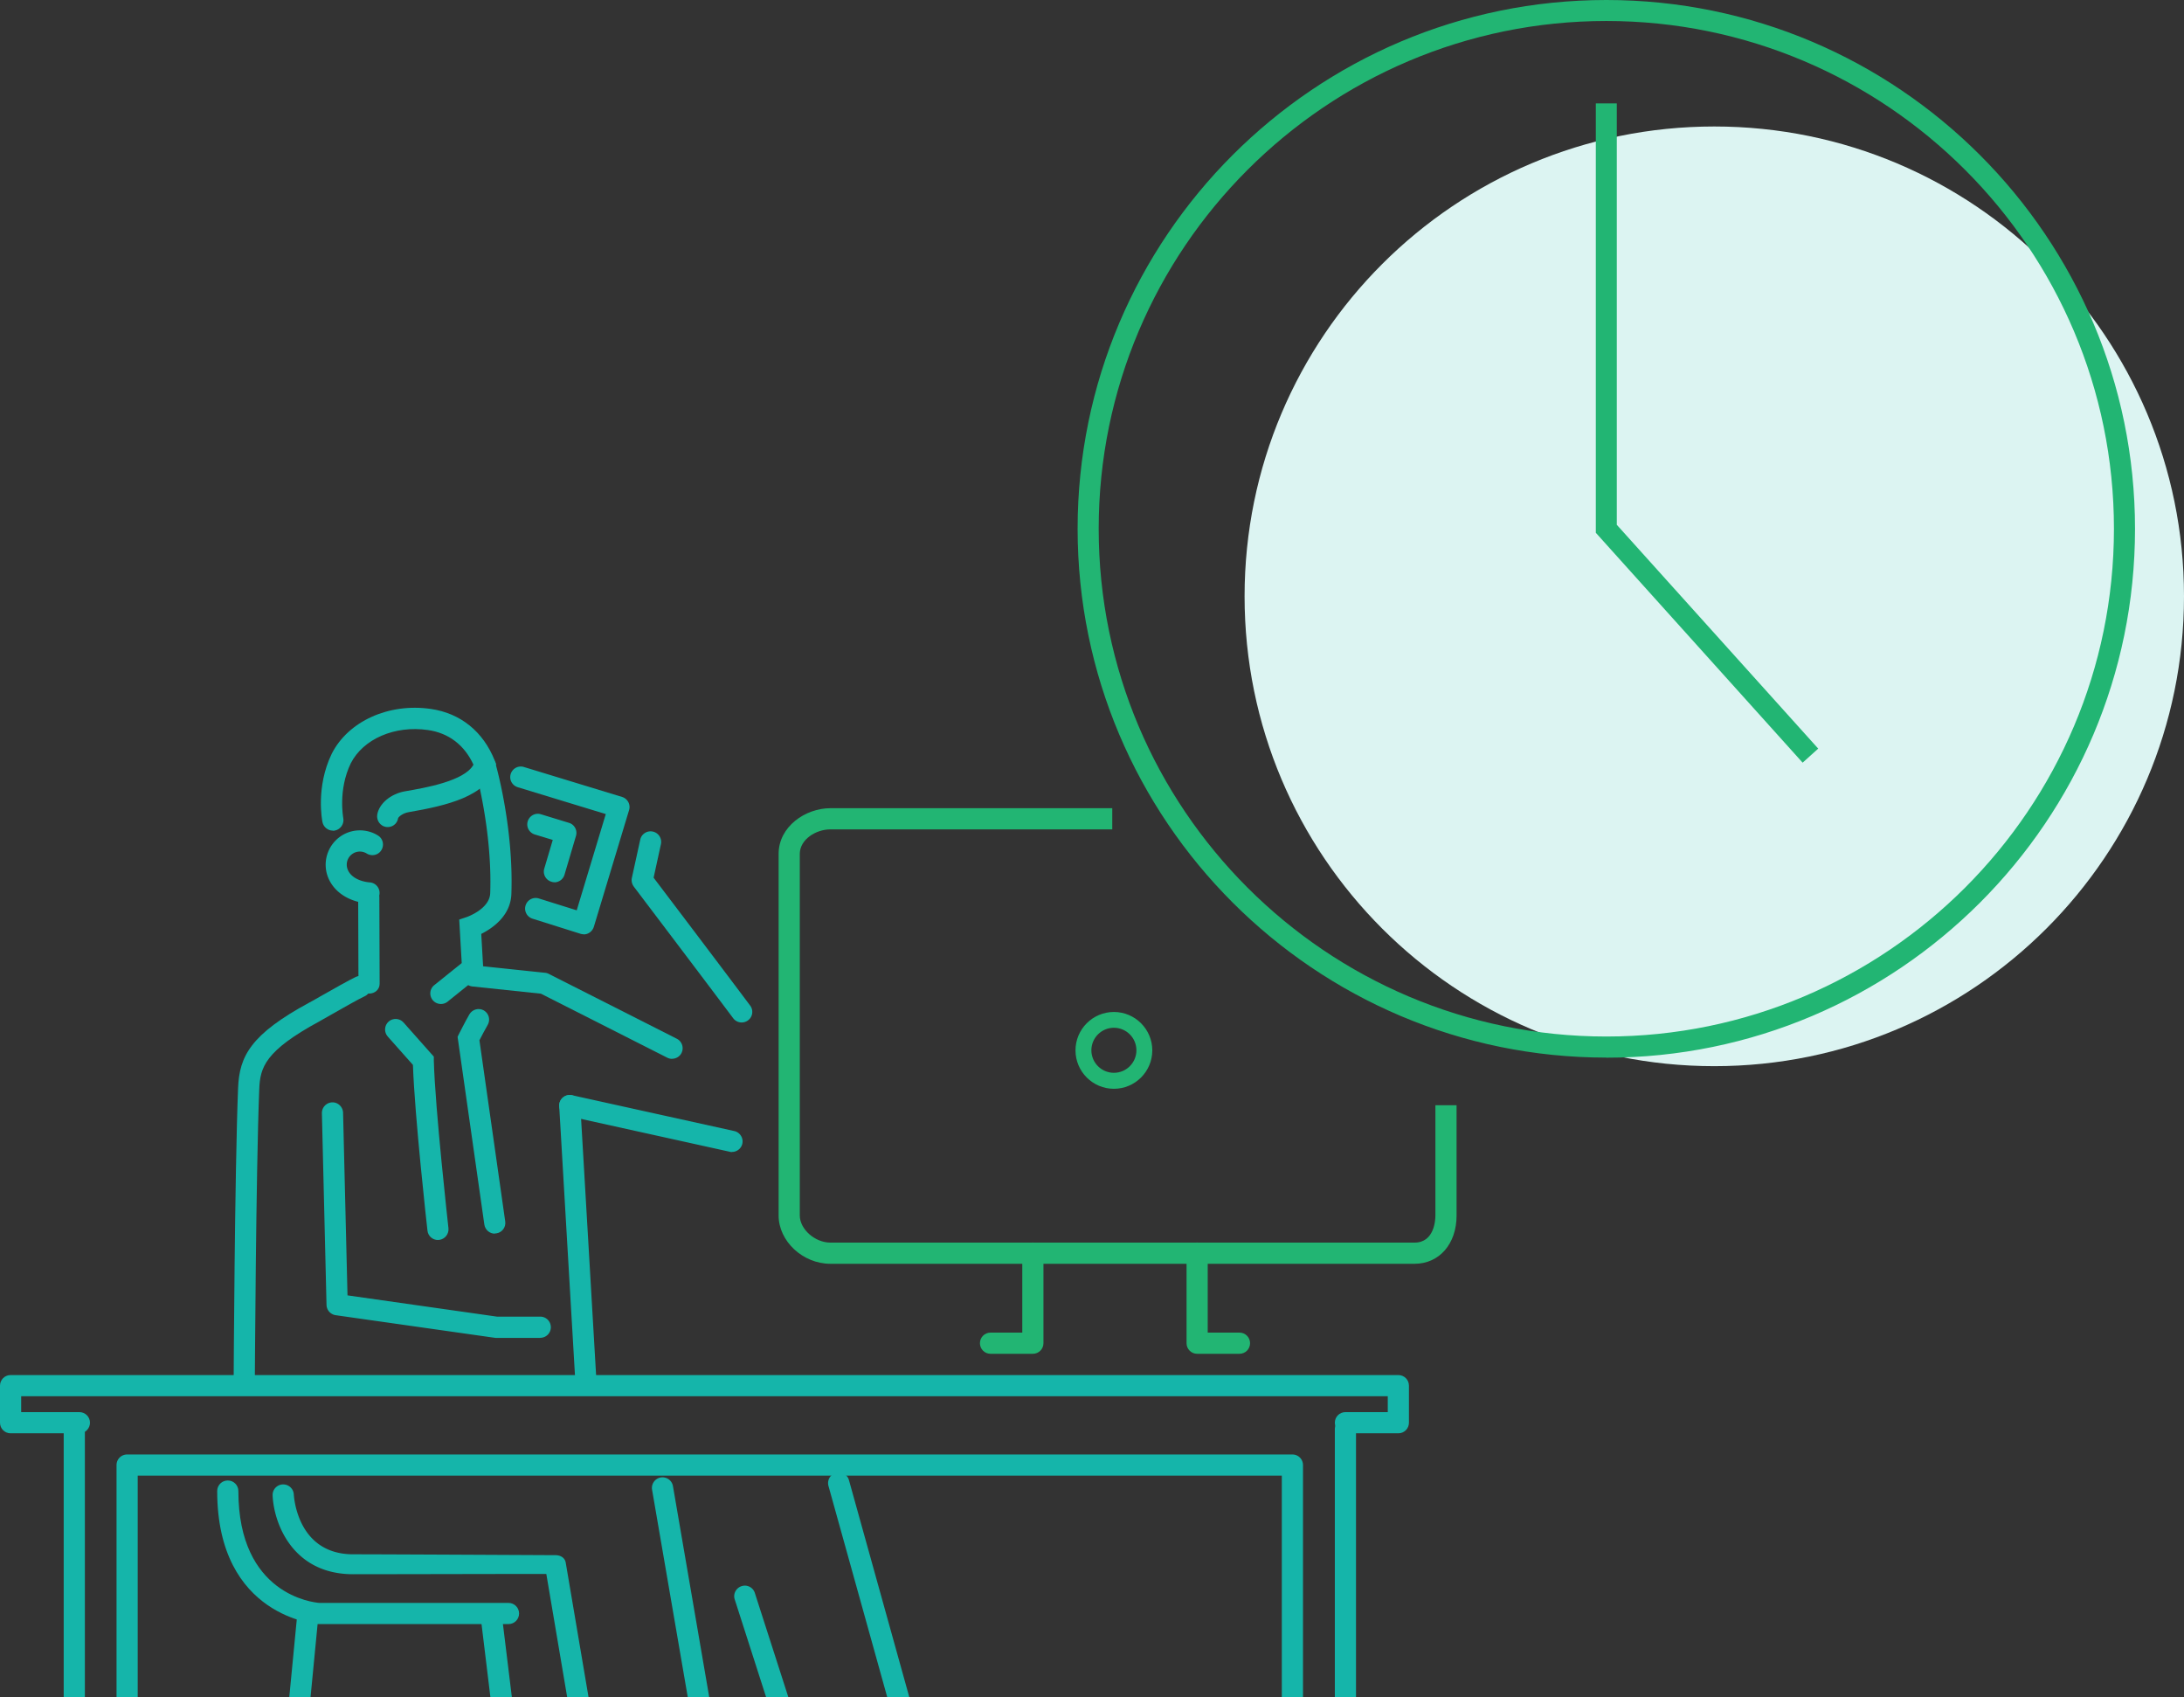
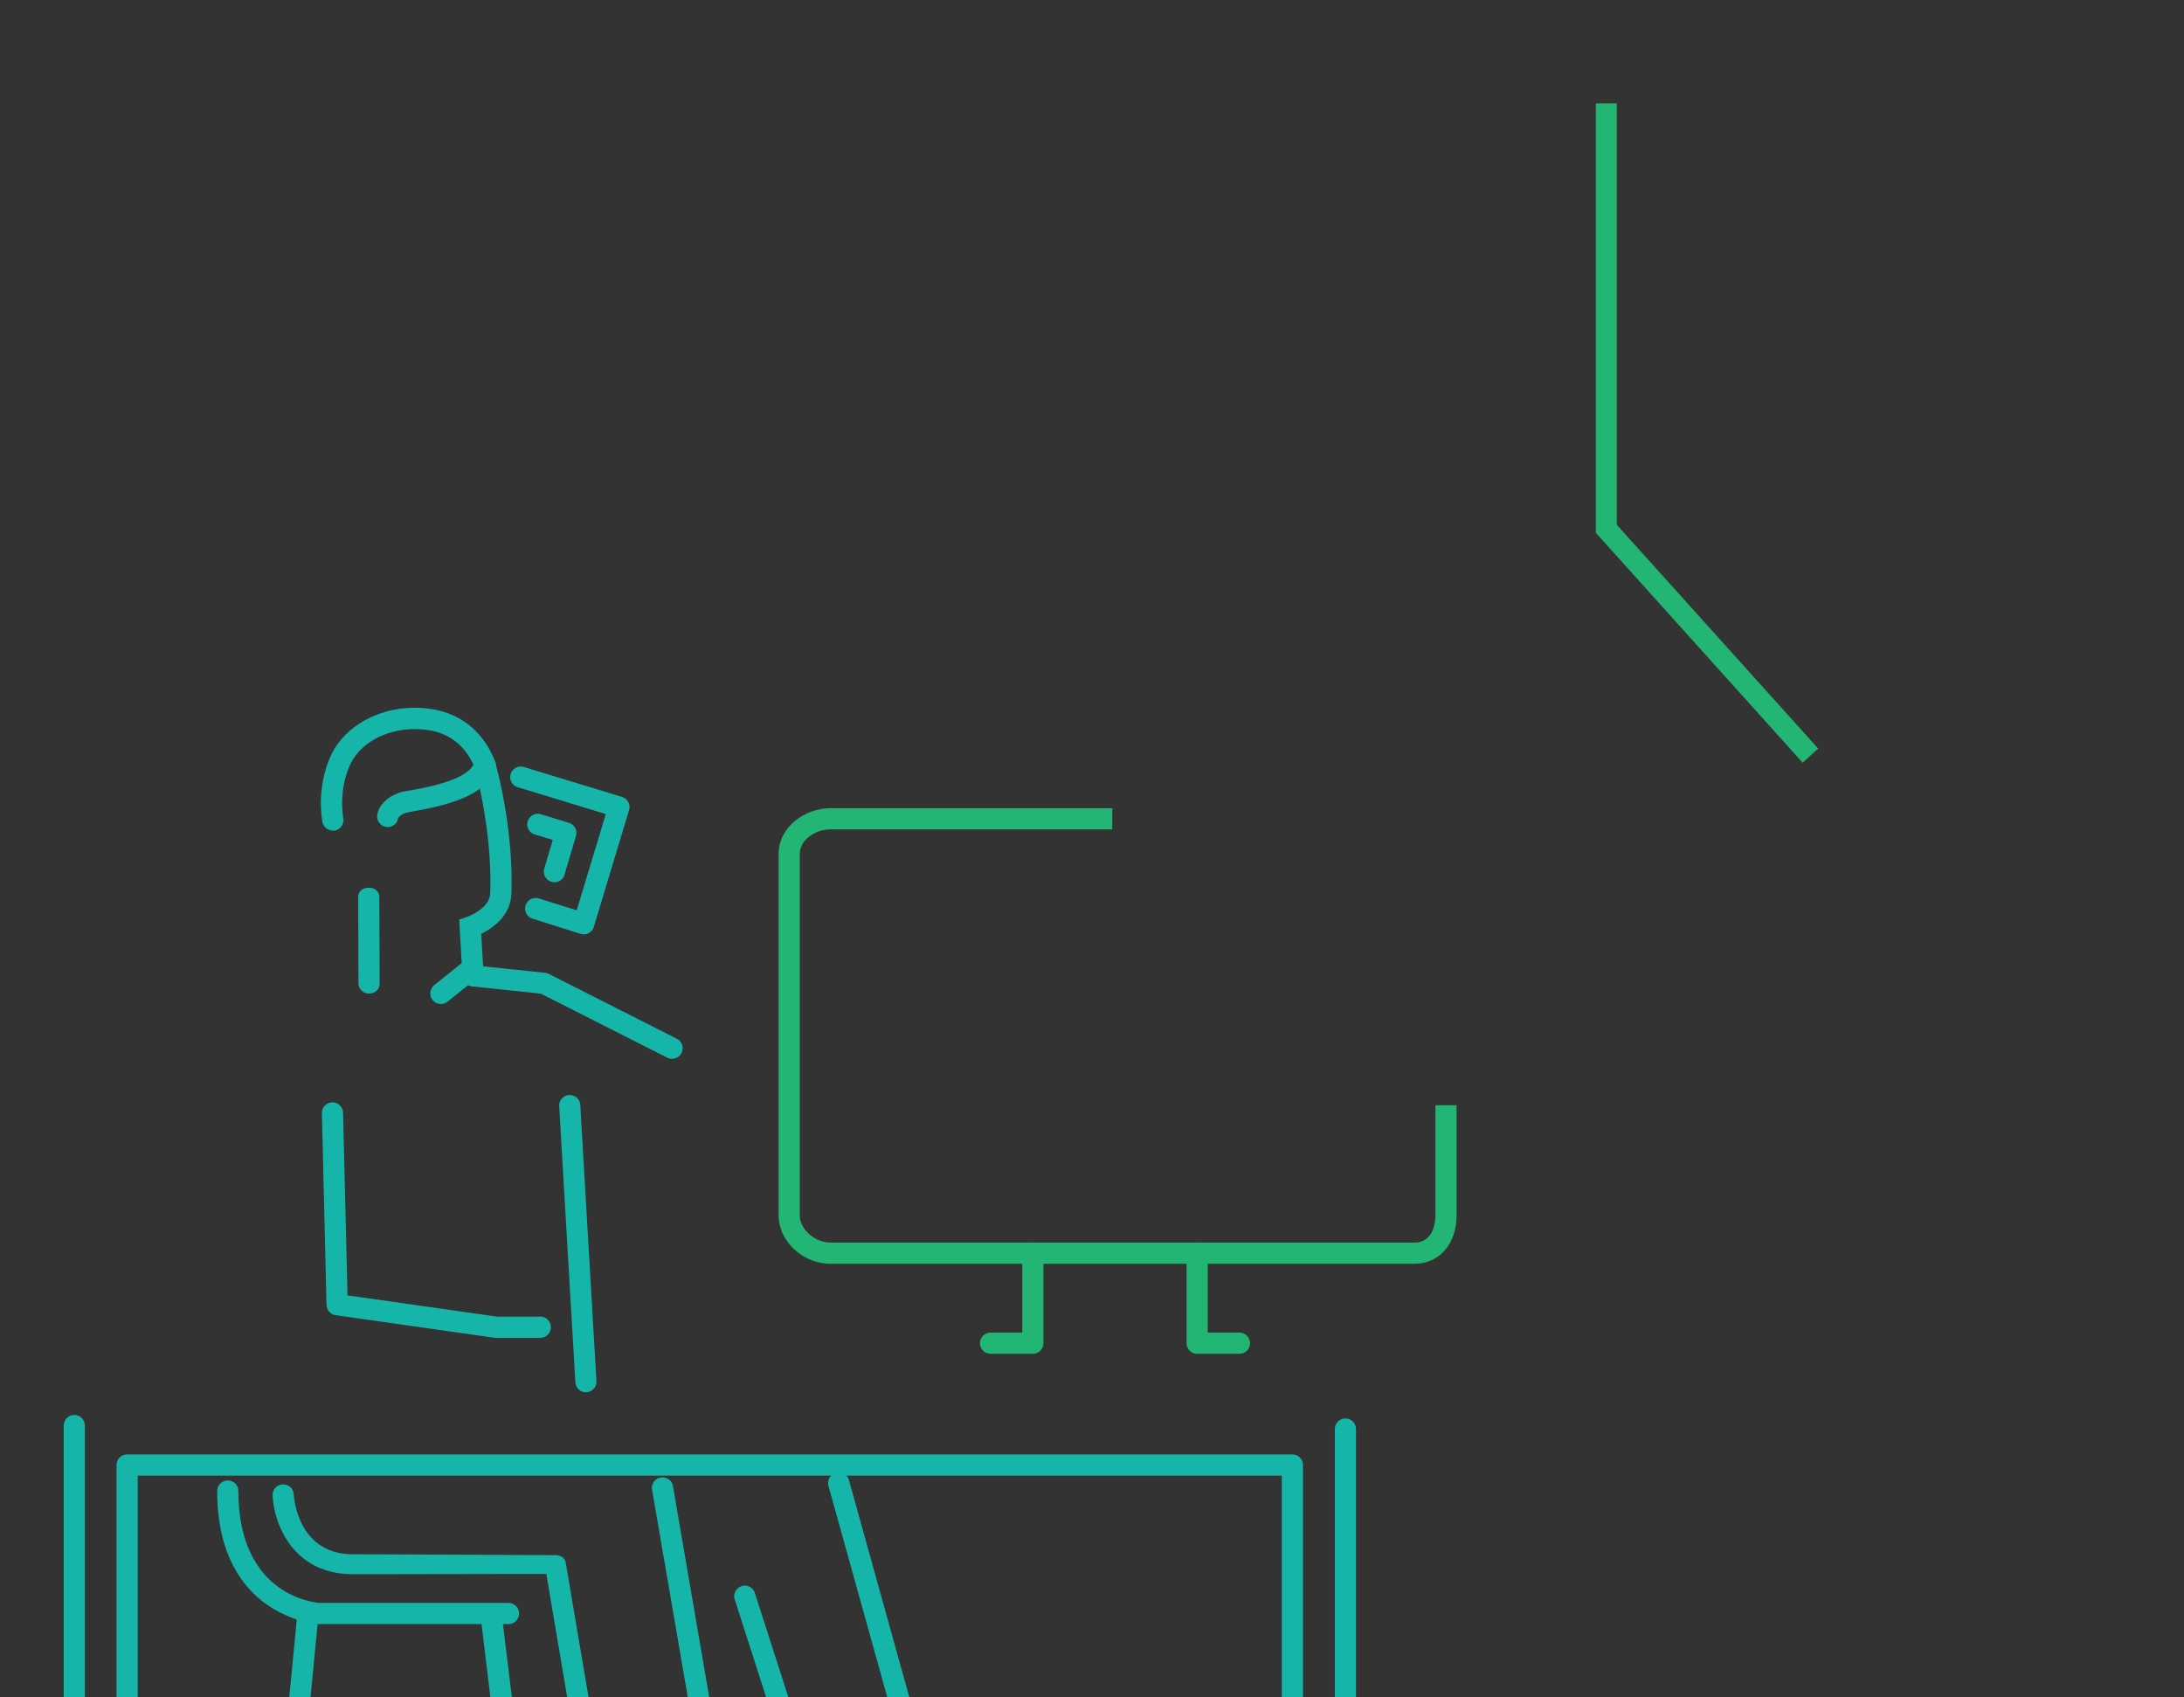
<svg xmlns="http://www.w3.org/2000/svg" id="_レイヤー_2" data-name="レイヤー 2" viewBox="0 0 226.95 176.31">
  <rect x="0" y="0" width="226.95" height="176.31" fill="#333333" stroke="none" />
  <defs>
    <style>.cls-2{fill:#22b573}.cls-3{fill:#15b5aa}</style>
  </defs>
  <g id="_レイヤー_2-2" data-name="レイヤー 2">
-     <path d="M226.95 61.95c0 26.95-21.85 48.81-48.81 48.81s-48.81-21.85-48.81-48.81 21.85-48.81 48.81-48.81 48.81 21.85 48.81 48.81z" fill="#dcf4f2" />
    <path class="cls-3" d="M69.84 110c-.17 0-.34-.04-.5-.12l-13.13-6.65-7.12-.75a1.1 1.1 0 11.23-2.19l7.32.77c.13.01.26.05.38.11l13.31 6.74c.54.27.76.94.49 1.48-.19.38-.58.6-.98.6z" />
    <path class="cls-3" d="M45.82 104.3a1.1 1.1 0 01-.69-1.96l2.85-2.29-.26-4.52.8-.27s2.36-.82 2.42-2.47c.23-6.56-1.55-12.83-1.57-12.89a1.1 1.1 0 01.75-1.36c.59-.17 1.2.17 1.36.75.08.27 1.9 6.65 1.66 13.58-.08 2.3-2 3.58-3.13 4.15l.23 4.04-3.73 3c-.2.16-.45.24-.69.24z" />
    <path class="cls-3" d="M34.59 86.29c-.51 0-.97-.36-1.08-.88-.03-.15-.72-3.62.96-7.1 1.71-3.39 5.94-5.3 10.31-4.66 3.08.45 5.43 2.35 6.63 5.36l.14.35-.1.36c-.85 3.01-5.08 3.98-8.97 4.65-.65.11-1.06.49-1.11.63-.09.6-.65 1-1.25.91-.6-.09-1.01-.67-.92-1.27.18-1.15 1.4-2.18 2.91-2.44 2.05-.35 6.17-1.06 7.09-2.76-.94-2.04-2.57-3.29-4.73-3.6-3.44-.5-6.73.92-8.02 3.46-1.34 2.77-.78 5.65-.78 5.68.12.59-.27 1.18-.86 1.3-.07.02-.15.02-.22.02zm3.76 16.93c-.61 0-1.1-.48-1.1-1.08l-.03-8.95c0-.61.49-.97 1.1-.97.61 0 1.1.37 1.1.97l.03 9c0 .61-.49 1.03-1.1 1.03z" />
-     <path class="cls-3" d="M38.36 93.86h-.09c-2-.16-3.57-1.18-4.18-2.72-.72-1.83.18-3.9 2-4.63 1.04-.41 2.24-.31 3.19.29.52.32.67 1 .35 1.52-.32.52-1 .67-1.52.35a1.36 1.36 0 00-1.98 1.66c.35.88 1.42 1.27 2.31 1.34a1.097 1.097 0 01-.09 2.19zm37.71 25.82c-.08 0-.16 0-.24-.03l-16.85-3.72a1.1 1.1 0 11.47-2.15l16.85 3.72c.59.13.97.72.84 1.31-.11.51-.57.86-1.07.86zm1-13.46c-.33 0-.66-.15-.88-.44-4.62-6.15-10.28-13.6-10.33-13.68a1.12 1.12 0 01-.2-.9l.87-3.97c.13-.6.72-.97 1.31-.84.6.13.97.72.84 1.31l-.76 3.48c1.24 1.64 6.03 7.95 10.03 13.28.37.49.27 1.18-.22 1.54-.2.15-.43.22-.66.22z" />
    <path class="cls-3" d="M60.89 144.64c-.58 0-1.06-.45-1.1-1.04l-1.68-28.68a1.09 1.09 0 011.03-1.16c.61-.04 1.13.43 1.16 1.03l1.68 28.68c.04.61-.43 1.13-1.03 1.16h-.07zm-.23-47.58c-.11 0-.22-.02-.33-.05l-5.02-1.58a1.101 1.101 0 01.66-2.1l3.96 1.24 3.02-10-9.15-2.79c-.58-.18-.91-.79-.73-1.37.18-.58.79-.91 1.37-.73l10.2 3.11c.58.18.91.79.73 1.37l-3.66 12.12c-.09.28-.28.52-.54.66-.16.09-.34.13-.51.13z" />
    <path class="cls-3" d="M57.61 91.65a.84.84 0 01-.31-.05c-.58-.17-.92-.79-.74-1.37l.88-2.97-1.87-.57c-.58-.18-.91-.79-.73-1.37.18-.58.79-.91 1.37-.73l2.91.89c.58.17.91.79.73 1.37l-1.19 4.02c-.14.48-.58.79-1.05.79zm83.3 84.66v-27.83c0-.62-.49-1.12-1.1-1.12s-1.1.5-1.1 1.12v27.83h2.2zm-132.09 0v-28.19c0-.62-.49-1.13-1.1-1.13s-1.1.51-1.1 1.13v28.19h2.2zm5.49 0V153.3H133.2v23.01h2.2V152.2c0-.61-.49-1.1-1.1-1.1H13.21c-.61 0-1.1.49-1.1 1.1v24.11h2.2z" />
-     <path class="cls-3" d="M145.31 148.9h-5.5c-.61 0-1.1-.49-1.1-1.1s.49-1.1 1.1-1.1h4.4v-1.65H2.2v1.65h6.05c.61 0 1.1.49 1.1 1.1s-.49 1.1-1.1 1.1H1.1c-.61 0-1.1-.49-1.1-1.1v-3.85c0-.61.49-1.1 1.1-1.1h144.21c.61 0 1.1.49 1.1 1.1v3.85c0 .61-.49 1.1-1.1 1.1zm-93.89-20.74c-.54 0-1.01-.4-1.09-.95l-2.78-19.5.15-.31c.03-.05.64-1.27 1.08-2.03.31-.52.98-.7 1.5-.4.53.31.7.98.4 1.5-.28.48-.65 1.2-.86 1.6l2.68 18.82c.09.6-.33 1.16-.93 1.24-.05 0-.11.01-.16.01zm-5.91.66c-.55 0-1.03-.41-1.09-.98-.06-.5-1.33-11.9-1.51-17.21l-2.62-2.95c-.4-.45-.36-1.15.09-1.55.45-.4 1.15-.36 1.55.09l3.15 3.55v.4c.13 5.02 1.51 17.3 1.52 17.42.07.6-.37 1.15-.97 1.22h-.13z" />
-     <path class="cls-3" d="M25.38 144.5c-.61 0-1.1-.43-1.1-1.03 0-.22.11-21.7.46-30.43.13-3.32 1.31-5.59 7.41-8.89.21-.11.63-.34 1.14-.64 1.27-.72 3.02-1.71 3.7-2.03.55-.25 1.21 0 1.46.55s0 1.21-.54 1.46c-.59.27-2.36 1.27-3.53 1.94-.53.3-.96.55-1.18.67-5.68 3.08-6.17 4.79-6.26 7.06-.35 8.7-.45 30.1-.46 30.32 0 .61-.49 1.02-1.1 1.02z" />
    <path class="cls-3" d="M56.14 138.99h-4.57c-.05 0-.1 0-.15-.01l-16.54-2.35c-.53-.08-.93-.52-.95-1.06l-.48-19.92a1.11 1.11 0 011.07-1.13c.6-.02 1.11.47 1.13 1.07l.46 18.98 15.54 2.21h4.49c.61 0 1.1.49 1.1 1.1s-.49 1.1-1.1 1.1z" />
    <path class="cls-2" d="M146.99 131.29h-60.7c-2.87 0-5.38-2.35-5.38-5.02V88.71c0-2.84 2.78-4.75 5.38-4.75h29.29v2.2H86.29c-1.51 0-3.18 1.05-3.18 2.55v37.56c0 1.43 1.58 2.82 3.18 2.82h60.7c2.06 0 2.17-2.35 2.17-2.82v-11.45h2.2v11.45c0 2.96-1.8 5.02-4.37 5.02z" />
    <path class="cls-2" d="M128.8 140.64h-4.4c-.61 0-1.1-.49-1.1-1.1v-9.36c0-.61.49-1.1 1.1-1.1s1.1.49 1.1 1.1v8.26h3.3c.61 0 1.1.49 1.1 1.1s-.49 1.1-1.1 1.1zm-21.47 0h-4.4c-.61 0-1.1-.49-1.1-1.1s.49-1.1 1.1-1.1h3.3v-8.26c0-.61.49-1.1 1.1-1.1s1.1.49 1.1 1.1v9.36c0 .61-.49 1.1-1.1 1.1z" />
    <path class="cls-3" d="M71.47 176.31h2.23l-3.77-21.92a1.1 1.1 0 10-2.17.37l3.71 21.55zm20.73 0h2.29l-6.27-22.54a1.09 1.09 0 00-1.36-.76c-.59.16-.93.77-.77 1.36l6.11 21.95zm-55.52-12.77c3.16 0 16.44-.03 20.09-.03l2.17 12.81h2.22l-2.37-13.97c-.09-.53-.55-.79-1.08-.79s-17.35-.09-21.01-.09c-5.8 0-6.15-5.96-6.17-6.21-.03-.61-.54-1.07-1.15-1.05-.61.03-1.08.54-1.05 1.15.12 2.83 2.03 8.18 8.37 8.18z" />
    <path class="cls-3" d="M52.84 168.72H33.09c-.11 0-10.52-.69-10.52-13.82 0-.61.49-1.1 1.1-1.1s1.1.49 1.1 1.1c0 10.79 7.81 11.57 8.41 11.62h19.66c.61 0 1.1.49 1.1 1.1s-.49 1.1-1.1 1.1z" />
    <path class="cls-3" d="M50.97 176.31h2.22l-1.02-8.34a1.11 1.11 0 00-1.23-.96c-.6.07-1.03.62-.96 1.23l.98 8.07zm-18.7 0l.83-8.59a1.1 1.1 0 00-2.19-.21l-.85 8.8h2.21zm47.34 0h2.31l-3.48-10.82c-.18-.58-.8-.9-1.38-.71-.58.19-.9.81-.71 1.38l3.26 10.15z" />
-     <path class="cls-2" d="M115.75 113.11c-2.2 0-3.99-1.79-3.99-3.99s1.79-3.99 3.99-3.99 3.99 1.79 3.99 3.99-1.79 3.99-3.99 3.99zm0-6.34c-1.29 0-2.34 1.05-2.34 2.34s1.05 2.34 2.34 2.34 2.34-1.05 2.34-2.34-1.05-2.34-2.34-2.34zm51.17 3.1c-30.29 0-54.94-24.64-54.94-54.94S136.63 0 166.92 0s54.94 24.64 54.94 54.94-24.64 54.94-54.94 54.94zm0-107.69c-29.09 0-52.75 23.66-52.75 52.75s23.66 52.75 52.75 52.75 52.75-23.66 52.75-52.75-23.66-52.75-52.75-52.75z" />
    <path class="cls-2" d="M187.32 79.23l-21.49-23.88V10.74h2.18v43.78l20.93 23.25-1.62 1.46z" />
  </g>
</svg>